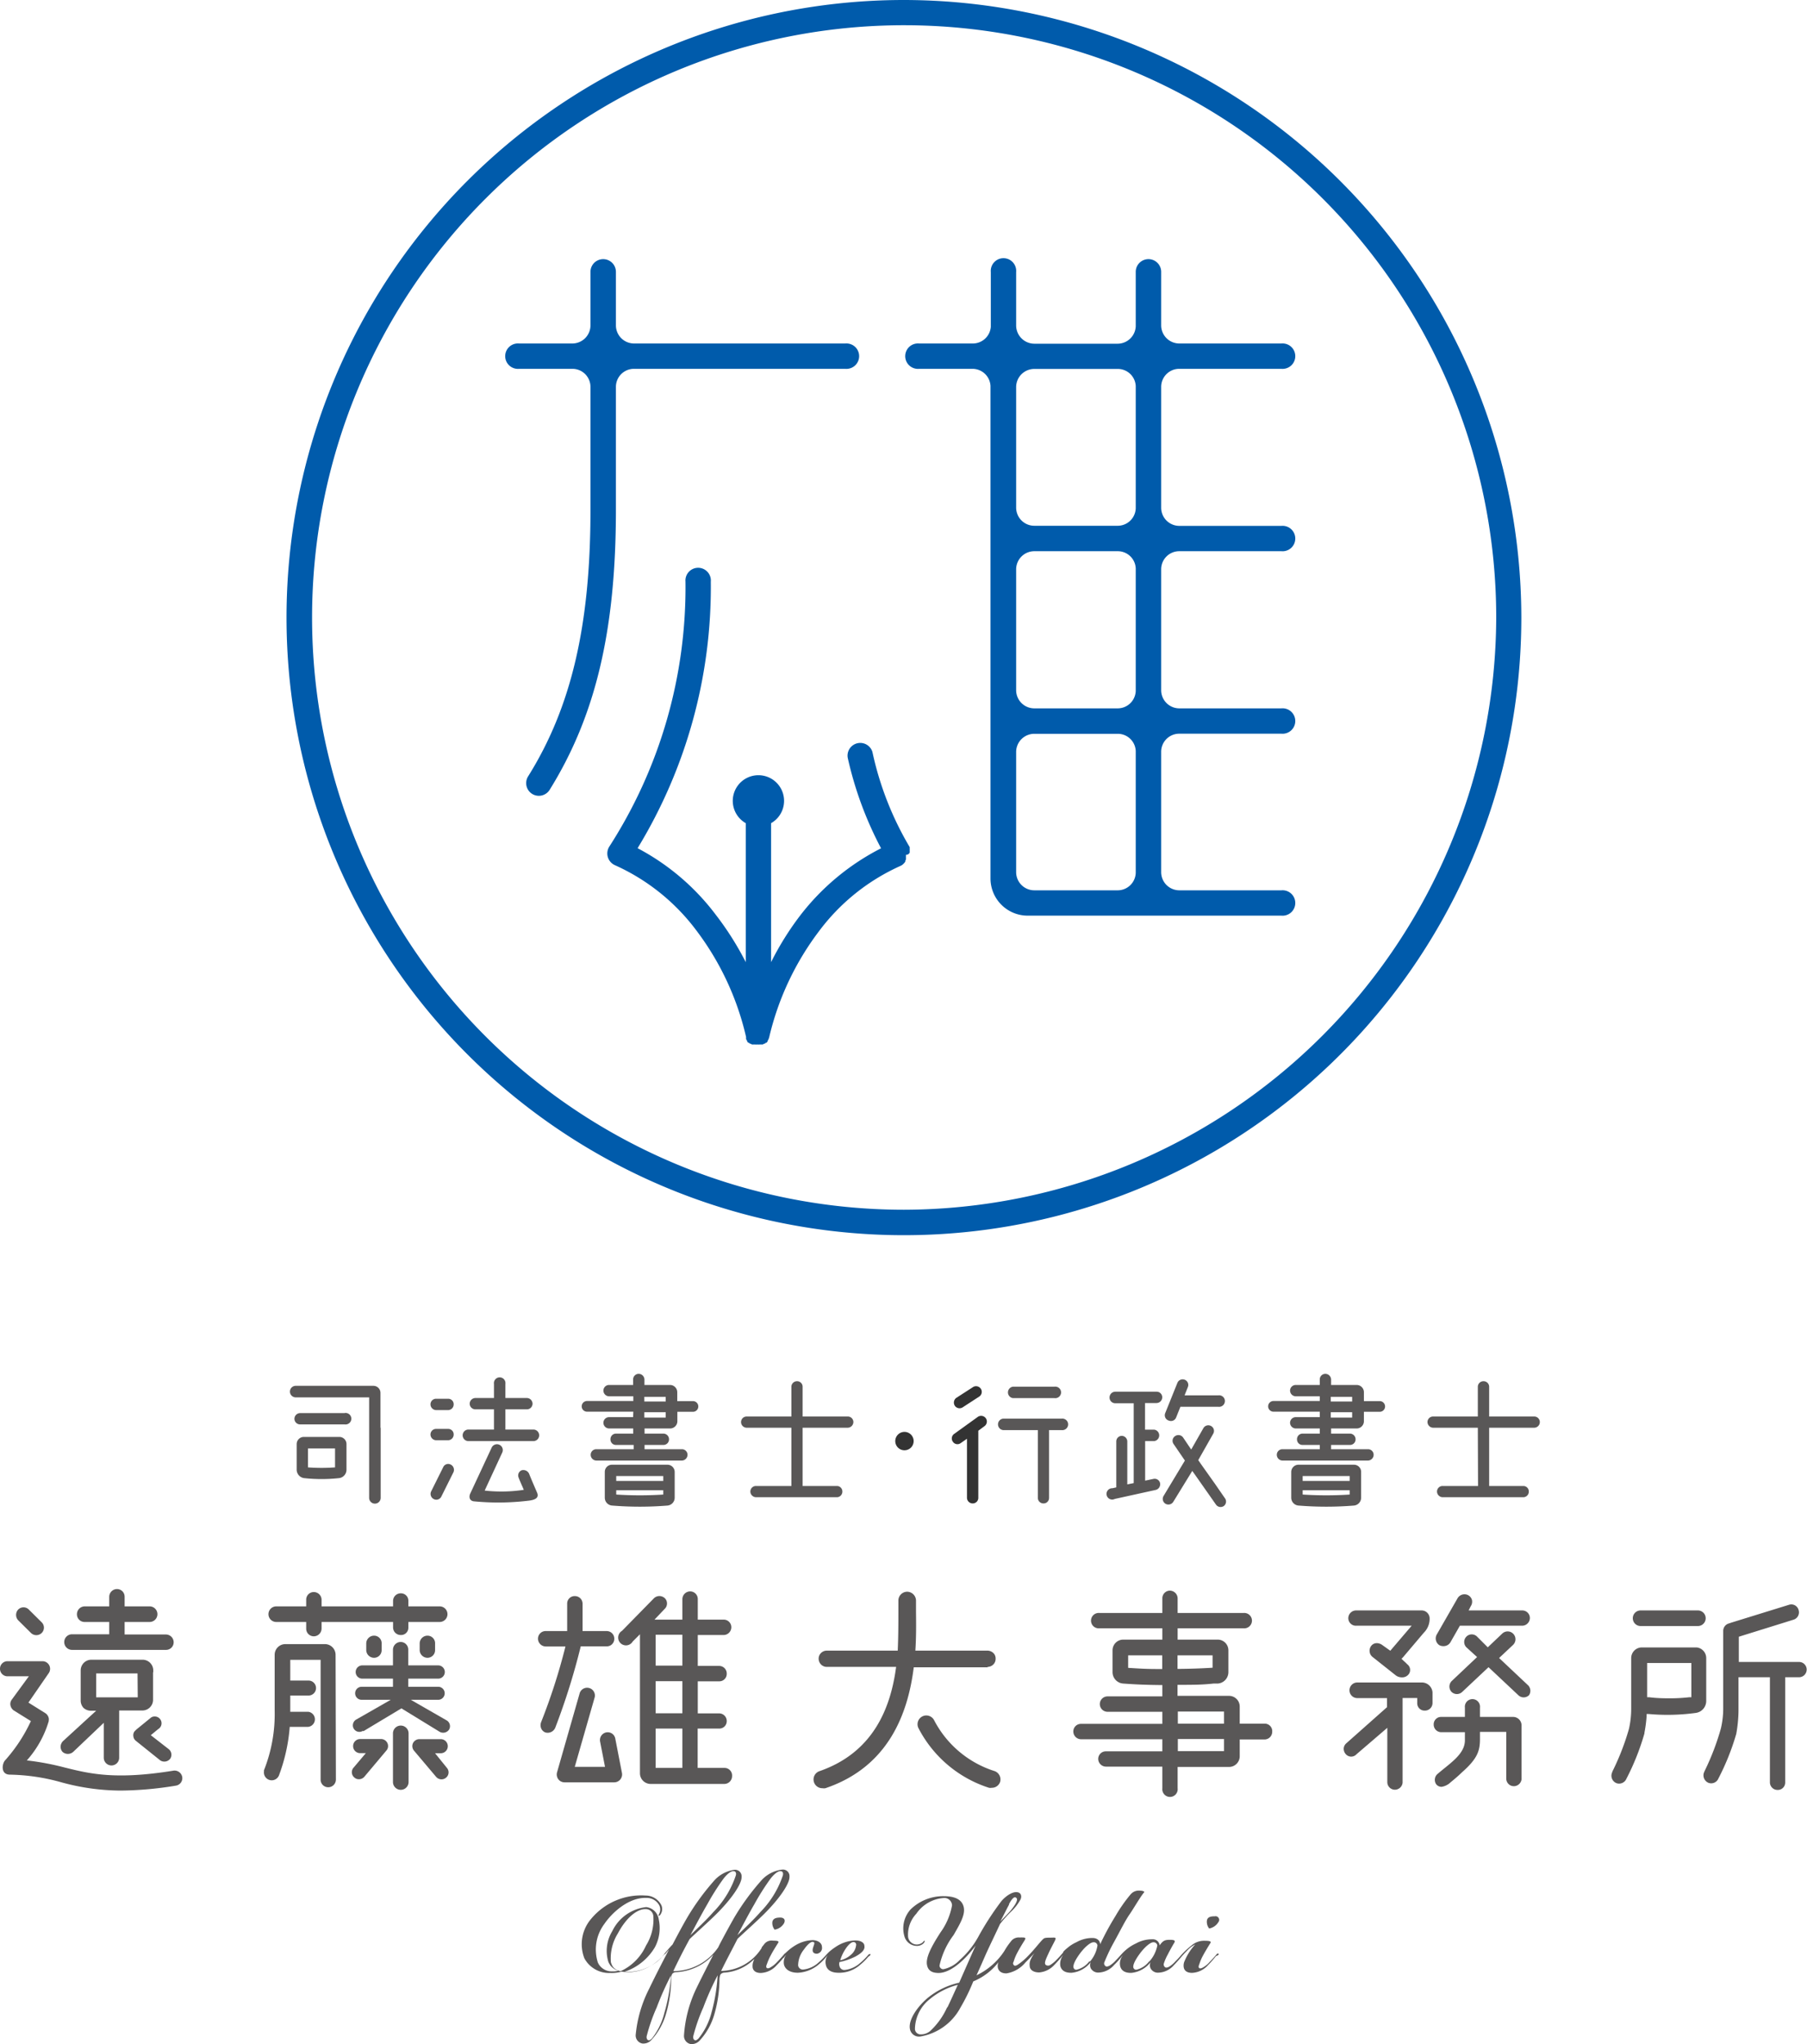
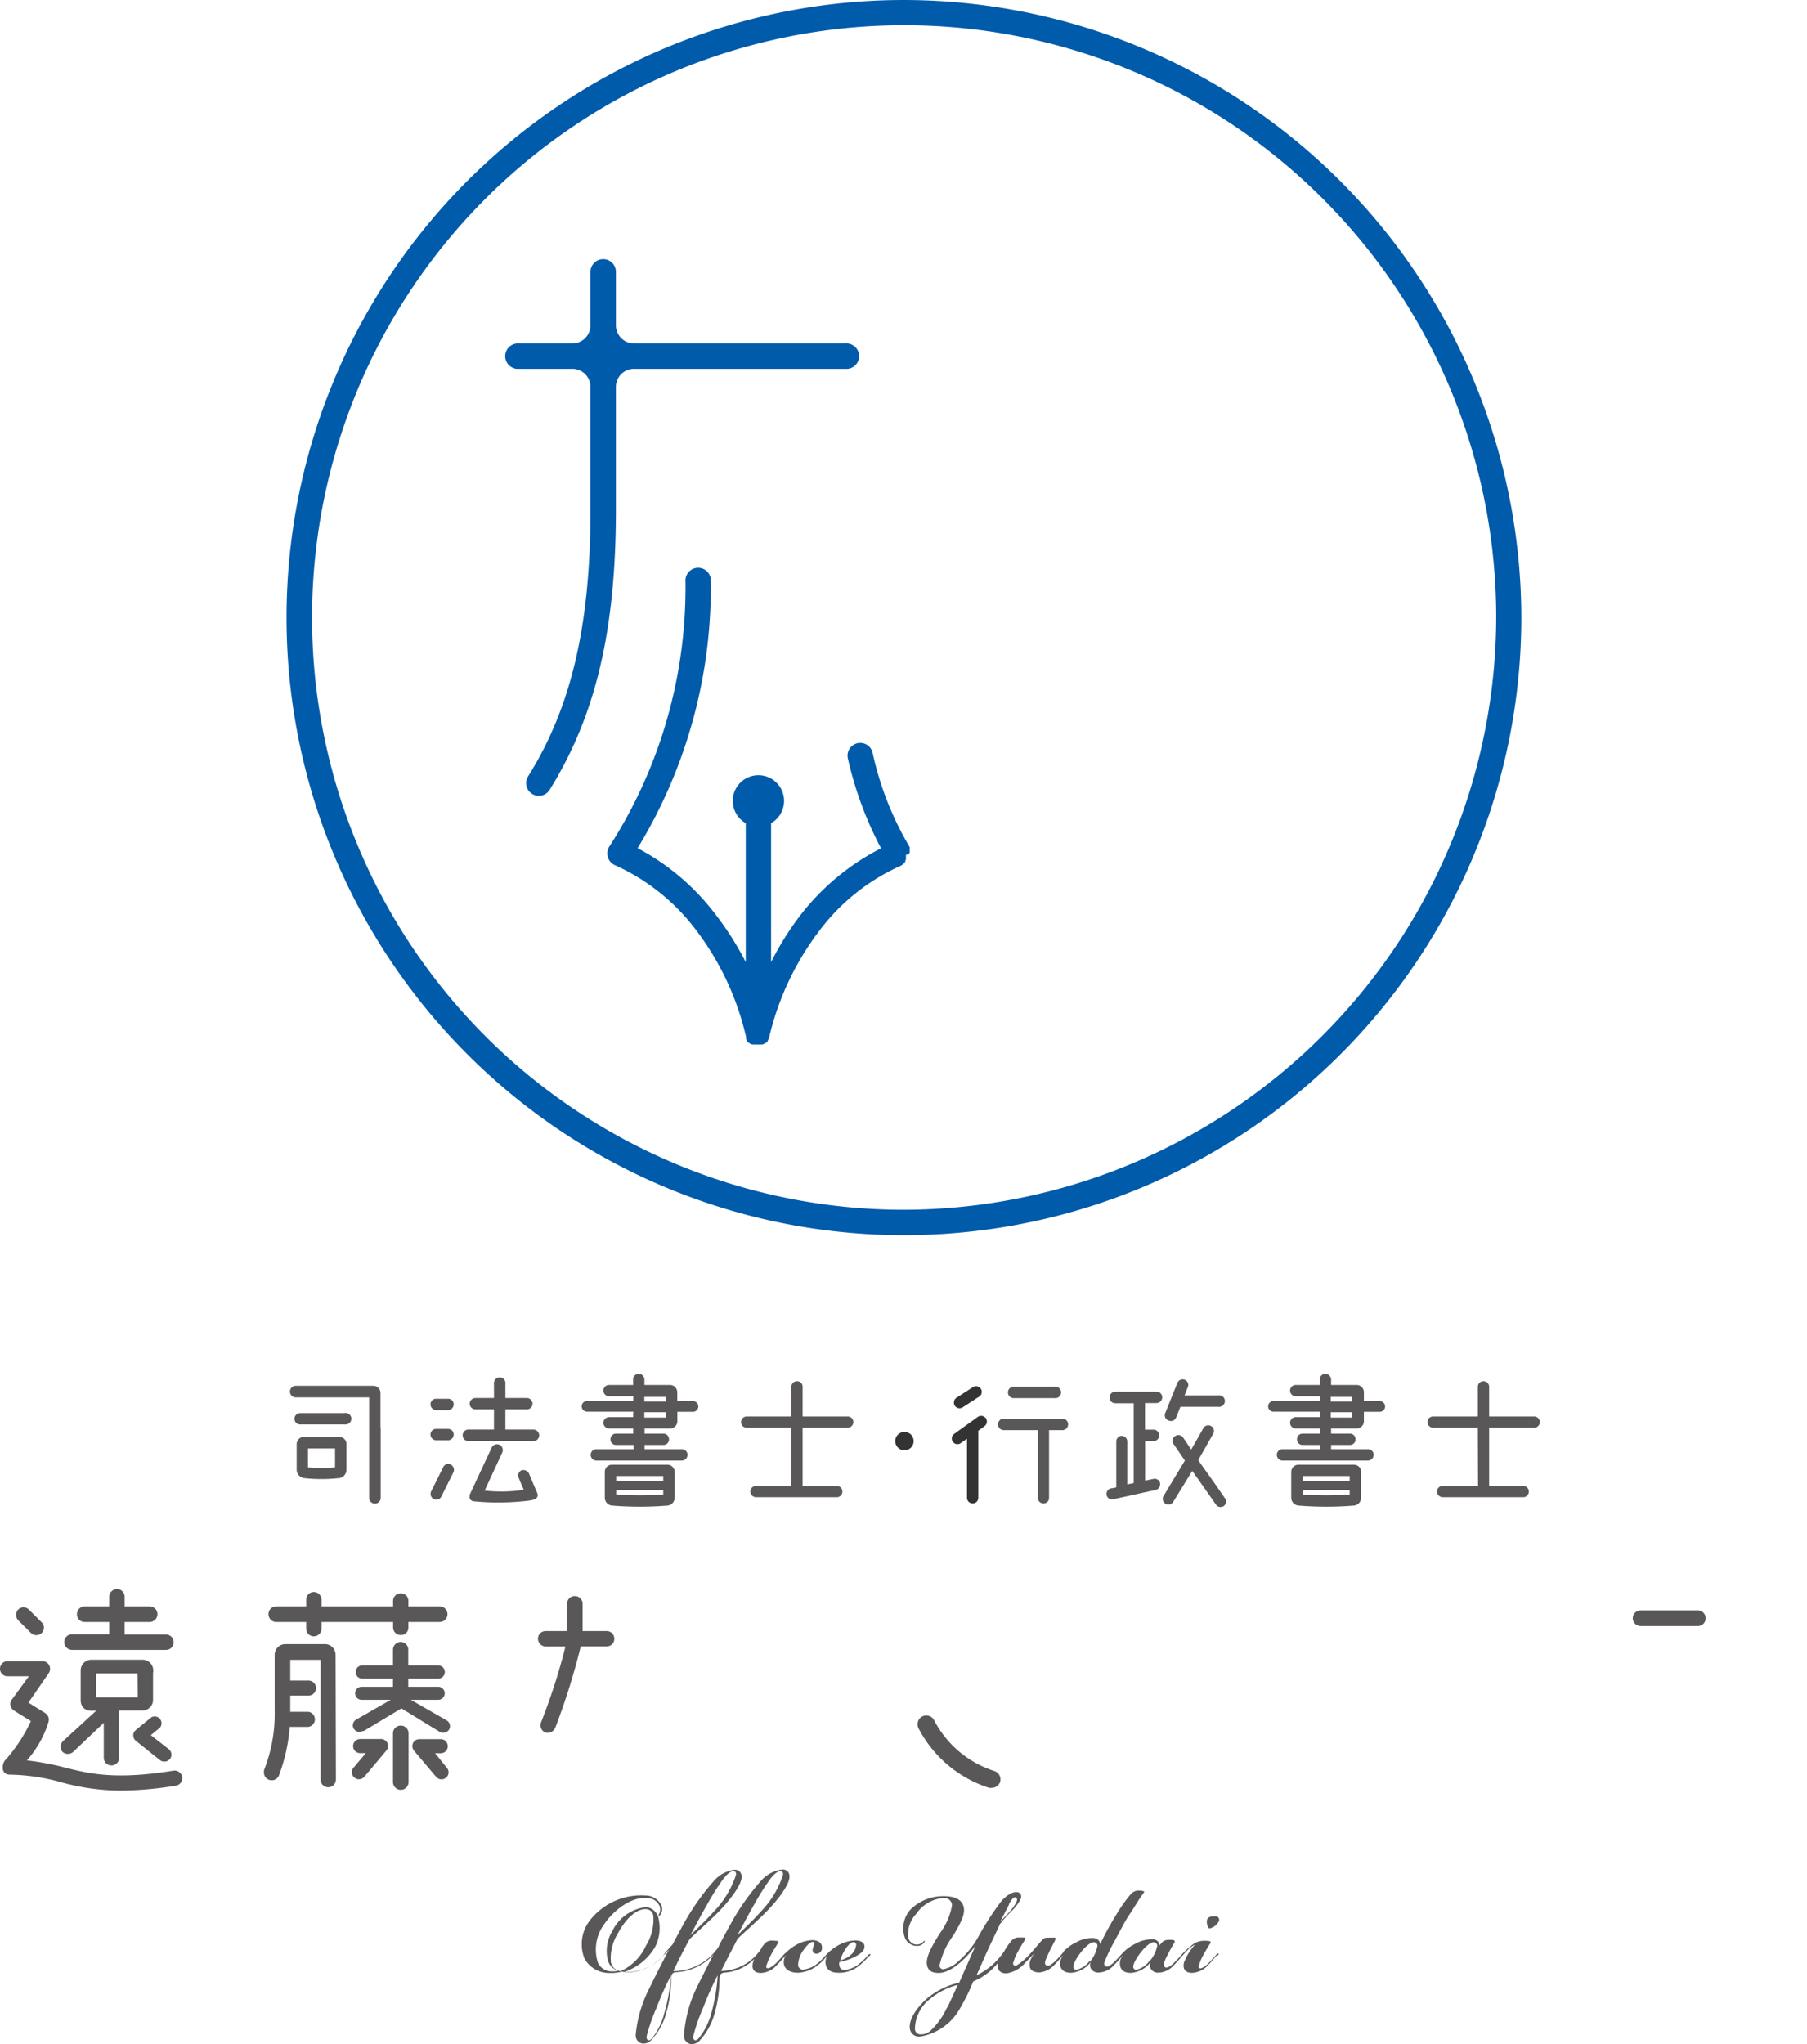
<svg xmlns="http://www.w3.org/2000/svg" viewBox="0 0 169.08 191.21">
  <defs>
    <style>.cls-1{fill:#005bab}.cls-2{fill:#595757}.cls-3{fill:#333}</style>
  </defs>
  <g id="レイヤー_2" data-name="レイヤー 2">
    <g id="レイヤー_1-2" data-name="レイヤー 1">
      <path class="cls-1" d="M57.63 36.19a1.69 1.69 0 011.65-1.69h19.81a1.19 1.19 0 100-2.37H59.31a1.7 1.7 0 01-1.68-1.7v-5a1.19 1.19 0 00-2.38 0v5a1.7 1.7 0 01-1.68 1.7h-5a1.19 1.19 0 100 2.37h5.03a1.69 1.69 0 011.65 1.69v11.52c0 10.79-1.8 18.47-5.84 24.92a1.19 1.19 0 00.38 1.63 1.19 1.19 0 001.64-.38c4.28-6.88 6.2-14.88 6.2-26.17z" />
      <path class="cls-1" d="M85.12 79.75a.49.49 0 000-.12v-.11a.56.56 0 000-.12v-.08a.59.59 0 000-.08 29.59 29.59 0 01-3.49-8.91 1.19 1.19 0 00-2.31.55 33.79 33.79 0 003.12 8.47 22.32 22.32 0 00-7.54 6.25 27.28 27.28 0 00-2.75 4.4V77a2.4 2.4 0 10-2.37 0v13A28.06 28.06 0 0067 85.6a22 22 0 00-7.34-6.26 46.92 46.92 0 006.85-24.93 1.19 1.19 0 10-2.37 0A44.77 44.77 0 0157 79.21a1.2 1.2 0 00.54 1.72 19.46 19.46 0 017.63 6.12A26.25 26.25 0 0169.81 97v.19a1.62 1.62 0 00.1.18v.05l.1.12h.06l.1.09h.07l.11.07h.29a.82.82 0 00.22 0 .78.78 0 00.22 0h.29a.41.41 0 00.11-.07h.08l.1-.09h.06l.1-.12v-.05a1.14 1.14 0 00.1-.19l.05-.14a26.38 26.38 0 014.66-9.93 19.41 19.41 0 017.64-6.12l.11-.06a.39.39 0 00.1-.08.27.27 0 00.08-.07l.08-.09.07-.09a.31.31 0 000-.1l.06-.1v-.44a.37.37 0 00.35-.21z" />
      <path class="cls-1" d="M84.59 0a57.77 57.77 0 1057.76 57.77A57.83 57.83 0 0084.59 0zm0 113.16A55.4 55.4 0 11140 57.77a55.56 55.56 0 01-55.41 55.39z" />
-       <path class="cls-1" d="M110.3 34.5h9.6a1.19 1.19 0 100-2.37h-9.57a1.7 1.7 0 01-1.68-1.7v-5a1.19 1.19 0 00-2.38 0v5.1a1.7 1.7 0 01-1.67 1.62h-7.83a1.71 1.71 0 01-1.69-1.7v-5a1.19 1.19 0 10-2.37 0v5.12A1.69 1.69 0 0191 32.13h-5a1.19 1.19 0 100 2.37h5a1.69 1.69 0 011.68 1.59v46.08a3.48 3.48 0 003.48 3.48h23.74a1.19 1.19 0 100-2.37h-9.56a1.7 1.7 0 01-1.69-1.7V70.32a1.69 1.69 0 011.67-1.69h9.58a1.19 1.19 0 100-2.37h-9.56a1.7 1.7 0 01-1.69-1.7V53.25a1.69 1.69 0 011.69-1.69h9.56a1.19 1.19 0 100-2.37h-9.56a1.7 1.7 0 01-1.69-1.7v-11.3a1.69 1.69 0 011.65-1.69zM95.08 64.56V53.25a1.7 1.7 0 011.7-1.69h7.81a1.68 1.68 0 011.68 1.61v11.47a1.69 1.69 0 01-1.68 1.62h-7.81a1.7 1.7 0 01-1.7-1.7zm11.19-28.45v11.45a1.69 1.69 0 01-1.68 1.62h-7.81a1.7 1.7 0 01-1.7-1.7V36.2a1.7 1.7 0 011.7-1.69h7.85a1.68 1.68 0 011.64 1.6zM95.08 81.58V70.33a1.7 1.7 0 011.7-1.69h7.83a1.68 1.68 0 011.66 1.61v11.41a1.69 1.69 0 01-1.68 1.62h-7.81a1.7 1.7 0 01-1.7-1.7z" />
      <path class="cls-2" d="M59.26 132.05h-4.33a.48.48 0 010-1h4.33v-.44H57a.54.54 0 01-.54-.54.53.53 0 01.54-.52h2.24v-.51a.52.52 0 01.52-.53.54.54 0 01.54.53v.51h2.4a.68.68 0 01.67.67v.84h1.47a.48.48 0 110 1h-1.46v.89a.68.68 0 01-.67.67h-2.4v.48h1.77a.53.53 0 01.52.54.52.52 0 01-.52.52h-1.77v.4h3.49a.52.52 0 01.53.52.54.54 0 01-.53.54h-8a.54.54 0 01-.53-.54.52.52 0 01.53-.52h3.49v-.4h-1.65a.51.51 0 01-.52-.52.52.52 0 01.52-.54h1.61v-.48H57a.54.54 0 01-.54-.54.53.53 0 01.54-.52h2.24zm-2 8.78a.74.74 0 01-.67-.74v-2.41a.67.67 0 01.67-.67h5.2a.68.68 0 01.67.67v2.41a.74.74 0 01-.67.74 32.11 32.11 0 01-5.18 0zm4.8-2.76h-4.4v.46h4.4zm0 1.73v-.4h-4.4v.4a34 34 0 004.42 0zm-1.77-8.7h2v-.44h-2zm2 1h-2v.5h2zm11.76 1.45h-4.18a.53.53 0 01-.53-.53.52.52 0 01.53-.52h4.18v-2.78a.52.52 0 01.53-.52.51.51 0 01.52.52v2.78h4.21a.52.52 0 01.54.52.54.54 0 01-.54.53H75.1V139h3.2a.51.51 0 01.52.52.52.52 0 01-.52.53h-7.55a.54.54 0 01-.54-.53.52.52 0 01.54-.52h3.3zm79.46 17.09a.73.73 0 000 1.46h5.36a.73.73 0 000-1.46zm-112.37-.38h-2.93v-.51a.69.69 0 00-.7-.71.71.71 0 00-.73.71v.51h-6.69v-.61a.73.73 0 00-.73-.73.71.71 0 00-.71.73v.61h-2.8a.73.73 0 100 1.46h2.8v.61a.71.71 0 00.71.73.73.73 0 00.73-.73v-.61h6.69v.52a.71.71 0 00.73.7.68.68 0 00.7-.7v-.52h2.93a.73.73 0 000-1.46zm-3.64 11.15a.73.73 0 00-.73.73v4.55a.73.73 0 001.46 0v-4.55a.73.73 0 00-.73-.73z" />
      <path class="cls-2" d="M34 161.94l3.56-2.14 3.59 2.2a.67.67 0 00.86-.2.63.63 0 00-.19-.86L38.44 159H41a.61.61 0 000-1.22h-2.8v-.76H41a.62.62 0 000-1.24h-2.8v-1.46a.71.71 0 00-.7-.73.73.73 0 00-.73.73v1.46H33.9a.62.62 0 100 1.24h2.87v.76h-2.93a.61.61 0 100 1.22h2.72l-3.27 1.87a.64.64 0 00-.26.39.61.61 0 00.93.64zm1.7.73h-2a.66.66 0 000 1.32h.53l-1.15 1.36a.64.64 0 00.08.92.61.61 0 00.42.16.68.68 0 00.51-.23l2.06-2.45a.64.64 0 00.1-.7.66.66 0 00-.55-.38zm5.01 1.33h.53a.66.66 0 100-1.32h-2a.67.67 0 00-.6.38.66.66 0 00.1.7l2.07 2.45a.67.67 0 00.5.23.66.66 0 00.43-.16.64.64 0 00.07-.92z" />
-       <path class="cls-2" d="M35 155.07a.71.71 0 00.71-.72v-.59A.71.71 0 0035 153a.73.73 0 00-.73.73v.59a.73.73 0 00.73.75zm5 0a.71.71 0 00.71-.72v-.59A.71.71 0 0040 153a.73.73 0 00-.73.73v.59a.73.73 0 00.73.75zm27.77 10.3h-2.49v-3.68h2A.69.69 0 0068 161a.71.71 0 00-.71-.73h-2v-3h2a.69.69 0 00.71-.71.71.71 0 00-.71-.73h-2v-2.89h2.41a.73.73 0 00.73-.73.71.71 0 00-.73-.71h-2.41v-1.91a.71.71 0 00-.71-.73.73.73 0 00-.73.73v1.91h-2.61l.95-1a.69.69 0 00.22-.53.67.67 0 00-.21-.48.74.74 0 00-1 0l-3 3.06a.73.73 0 101 1l.68-.68v13a1 1 0 001 1h6.89a.73.73 0 00.73-.73.71.71 0 00-.73-.77zm-3.92 0h-2.5v-3.68h2.5zm0-5.11h-2.5v-3h2.5zm0-4.46h-2.5v-2.89h2.5zm-6.37 10.92h-4.66a.73.73 0 01-.58-.29.76.76 0 01-.12-.64l2.13-7.44a.73.73 0 011.4.4l-1.87 6.52h2.83l-.46-2.37a.73.73 0 01.57-.85.72.72 0 01.85.57l.63 3.24a.74.74 0 01-.72.86zm14.79 13.05a1 1 0 00.21.73 1.24 1.24 0 00.88-.6c.16-.32 0-.53-.35-.53s-.67.06-.74.4zm86.48-25.67h-5.12a1 1 0 00-1 1v4.68a8.55 8.55 0 01-.21 1.94 23.19 23.19 0 01-1.53 3.95l-.07.19a.75.75 0 00.44.94.74.74 0 00.92-.41 22.79 22.79 0 001.69-4.25v-.07a11.82 11.82 0 00.2-1.52v-.22h.22a19.66 19.66 0 004.36-.1 1.13 1.13 0 001-1.13v-4a1 1 0 00-.9-1zm-.49 4.66h-.2a15.63 15.63 0 01-1.74.1c-.5 0-1.25 0-2-.1h-.2v-3.2h4.14zm10.09-3.3h-5.65v-2.36l5.14-1.6a.72.72 0 00.45-.91.7.7 0 00-.89-.48l-5.4 1.67-.3.1a.72.72 0 00-.46.68v7.19a8.11 8.11 0 01-.22 1.94 23.3 23.3 0 01-1.51 3.95l-.08.19a.76.76 0 00.44.94.73.73 0 00.92-.41 22.66 22.66 0 001.67-4.17 13 13 0 00.21-2.11v-3.19h2.94v9.83a.71.71 0 00.73.71.69.69 0 00.7-.71v-9.83h1.28a.72.72 0 00.73-.73.71.71 0 00-.7-.7zm-25.35 2.2l-2.73-2.57 1.3-1.22a.73.73 0 00-1-1.07l-1.36 1.29-1-1a.7.7 0 00-1 0 .71.71 0 000 1l1 .91-2.39 2.26a.73.73 0 000 1 .72.72 0 001 0l2.46-2.31 2.79 2.62a.72.72 0 001 0 .74.74 0 00-.07-.91zm-10-.28h-6a.73.73 0 000 1.46h2.78v.85l-3.82 3.39a.69.69 0 00-.23.49.75.75 0 00.2.52.67.67 0 001 0l2.88-2.47v5.07a.71.71 0 00.71.72.73.73 0 00.72-.65v-7.93h1.37v.48a.68.68 0 00.7.7.71.71 0 00.73-.7v-1a1 1 0 00-1.04-.93zm-6.09-5.31h5.18l-2 2.34-.76-.54a.88.88 0 00-.5-.17.65.65 0 00-.53.26.75.75 0 00-.14.57.72.72 0 00.28.47l2.17 1.72a.94.94 0 00.57.18.76.76 0 00.62-.28.66.66 0 00-.12-.94 4.8 4.8 0 00-.35-.33l-.19-.19.14-.14 1.95-2.3a1.83 1.83 0 00.54-1.33.75.75 0 00-.73-.75h-6.15a.73.73 0 00-.73.73.71.71 0 00.75.7z" />
-       <path class="cls-2" d="M134.68 153.89a.79.79 0 00.38.09.75.75 0 00.65-.35l.89-1.56h5.82a.73.73 0 00.73-.73.71.71 0 00-.73-.7h-5l.2-.4a.75.75 0 00.11-.58.72.72 0 00-.7-.53.75.75 0 00-.64.36l-1.94 3.38a.75.75 0 00.23 1.02zm6.9 6.71h-3.1v-.87a.71.71 0 10-1.41 0v.87h-2.22a.69.69 0 00-.7.71.71.71 0 00.7.72h2.22v.76c0 1.28-1.35 2.11-2.53 3.12a.73.73 0 00-.15 1 .65.65 0 00.5.23 1.58 1.58 0 00.85-.43c.32-.26.7-.58 1.07-.94 1.43-1.26 1.67-2 1.67-3.09V162h2.46v4.36a.71.71 0 00.71.72.73.73 0 00.72-.65v-5.03a.79.79 0 00-.79-.8zm-23.28.63H116v-1.6a1 1 0 00-1-1h-4.82v-1.03c1.37 0 2.31 0 3.36-.12h.4a1.07 1.07 0 001-1.06v-2.05a1 1 0 00-1-1h-3.75v-1.06h6.15a.72.72 0 100-1.43h-6.15v-1.36a.73.73 0 00-.73-.73.71.71 0 00-.7.73v1.36h-5.87a.72.72 0 100 1.43h5.87v1.06h-3.66a1 1 0 00-1 1v2.05a1.07 1.07 0 001 1.06c1.1.08 2.16.13 3.66.14v1.06h-5.13a.72.72 0 000 1.44h5.13v1.13h-7.6a.71.71 0 00-.73.71.73.73 0 00.73.73h7.6v1.13h-5.27a.71.71 0 00-.73.7.73.73 0 00.73.73h5.27v2.03a.72.72 0 101.43 0v-2H115a1 1 0 001-1v-1.57h2.34a.72.72 0 00.7-.73.7.7 0 00-.74-.75zm-8.12-6.39h3.28V156c-1 .06-1.95.1-3.28.11zm-1.65 1.28h-.2c-1.13 0-1.86-.05-2.77-.11v-1.17h3.19v1.28zm6 7.68h-4.32v-1.13h4.32zm0-2.57h-4.32v-1.13h4.32zm-22.12-5.31a.77.77 0 00.63-.34.77.77 0 00.12-.43.74.74 0 00-.12-.42.8.8 0 00-.63-.33h-6.76c.09-1.37.07-2.62.06-3.62v-1.06a.84.84 0 00-.82-.83.83.83 0 00-.83.82v1.09c0 1 0 2.27-.06 3.6h-6.64a.77.77 0 00-.63.33.75.75 0 00-.13.42.78.78 0 00.13.43.75.75 0 00.63.34h6.49c-.51 3.86-2.14 8-7.16 9.75a.82.82 0 00.27 1.6.84.84 0 00.27 0c5.92-2 7.73-7 8.27-11.31h6.91z" />
      <path class="cls-2" d="M93.07 165.67a9.66 9.66 0 01-5.67-4.77.82.82 0 10-1.45.77 11.32 11.32 0 006.59 5.56.78.78 0 00.26 0 .81.81 0 00.78-.55.83.83 0 00-.51-1.01zm-36.3-13.1h-2.26V150a.71.71 0 00-.73-.7.69.69 0 00-.71.7v2.57h-2a.71.71 0 00-.73.71.73.73 0 00.73.73h1.84a56.36 56.36 0 01-2.27 7.06.8.8 0 000 .61.69.69 0 00.38.37.77.77 0 00.94-.45 63.24 63.24 0 002.38-7.6h2.43a.7.7 0 00.71-.71.71.71 0 00-.71-.72zm-25.37 2.22a1 1 0 00-1-1h-3.7a1 1 0 00-1 1V160a14.21 14.21 0 01-1 5.59v.12a.73.73 0 001.41.34 16.47 16.47 0 001-4.52h1.73a.71.71 0 000-1.41h-1.68v-1.52h1.71a.7.7 0 000-1.4h-1.71v-1.94H30v11.23a.71.71 0 00.71.69.72.72 0 00.72-.72zM15 160.83a.63.63 0 00-.52-.27.57.57 0 00-.36.11l-1.36 1.11-.11.11-.06.06a.6.6 0 00-.11.47.62.62 0 00.25.43l2.27 1.82a.7.7 0 00.92-.15.67.67 0 00-.14-.91l-1.67-1.3.69-.57a.63.63 0 00.2-.91zm-8.26-6.5h8.78a.71.71 0 00.73-.71.73.73 0 00-.73-.73h-3.86v-1.17H14a.73.73 0 000-1.46h-2.34v-.89a.71.71 0 00-.71-.73.73.73 0 00-.73.73v.89H7.93a.73.73 0 00-.73.73.71.71 0 00.7.73h2.32v1.15H6.74a.73.73 0 100 1.46zm-3.84-1.58a.72.72 0 001 0 .7.7 0 000-1l-1.2-1.19a.7.7 0 00-1 0 .74.74 0 000 1z" />
      <path class="cls-2" d="M17.05 166.21a.73.73 0 00-.84-.58c-5.43.88-7.84.28-10.17-.3a24.72 24.72 0 00-3.53-.66A9.63 9.63 0 004.56 161v-.06a.6.6 0 000-.23.74.74 0 00-.3-.45l-1.6-1 1.91-2.77a.71.71 0 00-.58-1.1H.7a.7.7 0 00-.7.7.7.7 0 00.7.71h2L1.09 159a.67.67 0 00-.11.53.77.77 0 00.3.46l1.61 1a14.86 14.86 0 01-2.42 3.68C.18 165 .05 166 .93 166a18.9 18.9 0 014.75.7 21.1 21.1 0 005.63.79 32.92 32.92 0 005.14-.46.71.71 0 00.6-.82z" />
      <path class="cls-3" d="M90.11 131.62l1.54-1a.53.53 0 00.11-.74.54.54 0 00-.75-.11l-1.55 1a.55.55 0 00-.1.75.54.54 0 00.75.1zm1.39.91l-2.21 1.59a.52.52 0 00-.13.74.51.51 0 00.73.13l.59-.41v5.53a.53.53 0 00.54.52.52.52 0 00.52-.52v-6.28l.58-.43a.53.53 0 00.12-.74.54.54 0 00-.74-.13z" />
      <path class="cls-2" d="M123.49 132.05h-4.33a.48.48 0 010-1h4.33v-.44h-2.24a.54.54 0 01-.54-.54.53.53 0 01.54-.52h2.24v-.51a.52.52 0 01.52-.53.54.54 0 01.54.53v.51h2.4a.68.68 0 01.67.67v.84h1.48a.48.48 0 110 1h-1.48v.89a.68.68 0 01-.67.67h-2.4v.48h1.77a.53.53 0 01.52.54.52.52 0 01-.52.52h-1.77v.4H128a.52.52 0 01.53.52.54.54 0 01-.53.54h-8a.54.54 0 01-.53-.54.52.52 0 01.53-.52h3.49v-.4h-1.61a.51.51 0 01-.52-.52.52.52 0 01.52-.54h1.61v-.48h-2.24a.54.54 0 01-.54-.54.53.53 0 01.54-.52h2.24zm-2 8.78a.74.74 0 01-.67-.74v-2.41a.68.68 0 01.67-.67h5.2a.67.67 0 01.67.67v2.41a.74.74 0 01-.67.74 32.11 32.11 0 01-5.18 0zm4.8-2.76h-4.4v.46h4.4zm0 1.73v-.4h-4.4v.4a34 34 0 004.42 0zm-1.77-8.7h2v-.44h-2zm2 1h-2v.5h2zm11.76 1.45h-4.17a.54.54 0 01-.54-.53.52.52 0 01.54-.52h4.17v-2.78a.52.52 0 01.53-.52.52.52 0 01.53.52v2.78h4.21a.52.52 0 01.53.52.53.53 0 01-.53.53h-4.21V139h3.19a.51.51 0 01.52.52.52.52 0 01-.52.53H135a.54.54 0 01-.54-.53.52.52 0 01.54-.52h3.3zm-43.5-2.77h3.89a.54.54 0 100-1.07h-3.89a.54.54 0 000 1.07zm4.55 1.92h-5.48a.54.54 0 000 1.07h3.26v6.34a.52.52 0 00.53.52.51.51 0 00.52-.52v-6.34h1.17a.54.54 0 100-1.07zm10.03.18a.52.52 0 00.69-.29l.4-1H114a.54.54 0 100-1.07h-3.16l.31-.78a.52.52 0 00-.3-.68.53.53 0 00-.68.29l-1.14 2.83a.52.52 0 00.33.7zm-1.13-2.7h-3.88a.54.54 0 00-.53.54.53.53 0 00.53.54h1.73v7.47l-.6.12v-4a.53.53 0 00-.52-.54.52.52 0 00-.51.54v4.28l-.36.08a.53.53 0 10.22 1l3.82-.84a.55.55 0 00.42-.63.52.52 0 00-.64-.4l-.76.16v-3.7h.85a.54.54 0 000-1.07h-.86v-2.49h1.08a.54.54 0 00.53-.54.52.52 0 00-.52-.52zm6.41 10l-.27-.39-.69-1-1.27-1.79-.29-.42 1.4-2.47a.52.52 0 00-.2-.72.53.53 0 00-.72.2l-1.14 2-.76-1.13a.54.54 0 00-.74-.13.52.52 0 00-.15.74l1.06 1.55-2 3.32a.53.53 0 00.2.73.54.54 0 00.72-.2l1.77-2.88.28.39 1.93 2.75a.53.53 0 00.73.15.52.52 0 00.14-.7zM114 179.8a.34.34 0 00-.33-.55c-.39 0-.69.07-.74.4a1 1 0 00.21.74 1.26 1.26 0 00.86-.59zm-32.56 2.98s-.09 0-.17.05a6 6 0 01-.8.8 2.59 2.59 0 01-1.42.64.46.46 0 01-.5-.37.58.58 0 010-.37 6 6 0 001.5-.52c.45-.25.92-.58.83-1 0-.27-.31-.5-.85-.5a3.43 3.43 0 00-1.69.51 6.18 6.18 0 00-.72.52c-.16.15-.29.29-.45.47a7.19 7.19 0 01-.63.61 2.48 2.48 0 01-1.38.61.44.44 0 01-.48-.39 2.4 2.4 0 01.55-1.49c.34-.48.65-.75.85-.7s.11.17 0 .53 0 .57.36.57a.54.54 0 00.47-.63c0-.35-.34-.62-.86-.64a3.35 3.35 0 00-1.65.5 4.89 4.89 0 00-.7.52l-.24.22a.39.39 0 00-.13.13c-.21.24-.34.39-.61.67a2.57 2.57 0 01-.61.5c-.14.09-.27.12-.35.07s-.09-.17 0-.37a5.55 5.55 0 01.36-.82c.21-.4.39-.68.65-1.1.15-.2.1-.27-.45-.27a.85.85 0 00-.83.35l-.22.28v.05a4.55 4.55 0 01-3.79 2.15c.4-.85 1-1.95 1.53-3 .57-.55 1.61-1.46 2.5-2.34 1.45-1.44 2.39-2.85 2.36-3.47a.61.61 0 00-.66-.67 3.11 3.11 0 00-2.06 1.12 22.34 22.34 0 00-2.47 3.41c-.34.6-.82 1.47-1.35 2.48l-.13.27a5.1 5.1 0 01-4.2 2.22c.4-.85.95-1.95 1.53-3 .57-.55 1.61-1.46 2.5-2.34 1.45-1.44 2.39-2.85 2.36-3.47a.61.61 0 00-.66-.67 3.11 3.11 0 00-1.98 1.1 22.34 22.34 0 00-2.47 3.41c-.35.6-.82 1.47-1.35 2.48-.29.3-.61.67-.86 1a3.29 3.29 0 01-.52.55 4.48 4.48 0 01-3.11 1 5.23 5.23 0 002.83-2.28 3.82 3.82 0 00.37-2.61 1.34 1.34 0 00-1.17-1.16 4 4 0 00-3.18 2.25 3.53 3.53 0 00-.37 2.86 1.8 1.8 0 00.17.31.24.24 0 00.06.08l.06.07a2 2 0 00.38.28l.26.1a1.94 1.94 0 01-.59.06 1.4 1.4 0 01-1.32-.83 4 4 0 01.62-3.62c.68-1 2.23-2.47 3.9-2.42a1.33 1.33 0 011.24.72.91.91 0 010 .73c-.06.15-.11.15-.08.2s.14 0 .2-.13a.88.88 0 00.07-.82 1.64 1.64 0 00-1.48-.92 6.08 6.08 0 00-5.09 2.17 3.64 3.64 0 00-.64 3.7 2.62 2.62 0 002.43 1.37 3.21 3.21 0 001.06-.13 3.34 3.34 0 00.65.06 4.31 4.31 0 002.65-1 3.16 3.16 0 00.38-.34l.16-.16.08-.09.08-.09h.05l.38-.44c-.64 1.22-1.33 2.56-1.85 3.65a11.94 11.94 0 00-1.27 4.35.77.77 0 00.62.79 1 1 0 00.83-.31 6.07 6.07 0 001.39-2.47 12 12 0 00.48-3.18 1.32 1.32 0 01.09-.54.47.47 0 01.32-.17 5.07 5.07 0 003.54-1.64c-.56 1.08-1.14 2.22-1.6 3.17a11.94 11.94 0 00-1.15 4.4.77.77 0 00.62.79 1 1 0 00.83-.31 6.07 6.07 0 001.39-2.47 12 12 0 00.48-3.18 1.32 1.32 0 01.09-.54.49.49 0 01.33-.18 4.35 4.35 0 002.84-1.28l-.08.21a1.23 1.23 0 00-.07.63c.07.27.29.47.76.47a2.08 2.08 0 001.48-.72 7.73 7.73 0 00.6-.66.4.4 0 00.12-.11 1.63 1.63 0 01.17-.2 1.17 1.17 0 00-.2.92c.12.45.57.75 1.3.75a3.25 3.25 0 001.94-.77 4.84 4.84 0 00.68-.68l.18-.22a1.16 1.16 0 00-.19.92c.09.44.44.79 1.36.75a2.94 2.94 0 001.84-.73 5.69 5.69 0 00.78-.77c.19-.12.23-.2.19-.25zm-2.32-.48c.31-.47.57-.64.74-.64a.24.24 0 01.25.25 1.34 1.34 0 01-.49.94 2.25 2.25 0 01-1 .52 3.75 3.75 0 01.5-1.07zm-8.53-4.19a22.92 22.92 0 011.5-2.37c.28-.36.63-.69.89-.71s.33.17.27.4a8.9 8.9 0 01-2.1 3.42c-.58.67-1.53 1.57-2.15 2.17.41-.75 1.07-2.02 1.59-2.91zm-4.4 0a22.92 22.92 0 011.5-2.37c.28-.36.63-.69.89-.71s.33.17.27.4a8.9 8.9 0 01-2.1 3.42c-.58.67-1.54 1.57-2.15 2.17.4-.75 1.07-2.02 1.59-2.91zm-8.13 6.28a2.31 2.31 0 01-.41-.16.91.91 0 01-.42-.49 1.07 1.07 0 01-.07-.19 4.4 4.4 0 01.66-2.71c.75-1.42 1.78-2.31 2.64-2.26a.7.7 0 01.67.62 4.57 4.57 0 01-.68 2.78 4.82 4.82 0 01-2.39 2.41zm4.11 3.88a6.34 6.34 0 01-1.17 2.41c-.16.15-.25.2-.36.15s-.16-.2-.13-.37a16.47 16.47 0 01.94-2.69 26.79 26.79 0 011.34-3 16.61 16.61 0 01-.62 3.5zm4.4 0a6.34 6.34 0 01-1.21 2.41c-.16.15-.25.2-.36.15s-.16-.2-.13-.37a16.47 16.47 0 01.94-2.69 26.79 26.79 0 011.34-3 16.61 16.61 0 01-.58 3.5zm-52.23-31.86v-.16a1 1 0 00-1-1H8.55a1 1 0 00-1 1v2.83a1 1 0 00.26.67 1 1 0 00.66.27H9l-3.09 2.83a.79.79 0 00-.24.51.73.73 0 00.18.51.75.75 0 001 0l2.86-2.72v3.27a.72.72 0 101.44 0V160h2.17a1 1 0 001-.94v-2.61a.13.13 0 01.02-.04zm-1.45 2.36H9v-2.24h3.87zM114 182.75c-.07-.05-.12 0-.21.11s-.33.39-.61.67a2.23 2.23 0 01-.61.5c-.14.09-.27.12-.35.07s-.09-.17 0-.37a4.42 4.42 0 01.35-.82c.22-.4.39-.68.65-1.1.15-.2.05-.27-.52-.27a1.77 1.77 0 00-1.22.45 7.17 7.17 0 00-1 .94c-.13.16-.31.35-.52.56a2.51 2.51 0 01-.59.49c-.13.06-.29.12-.39 0a.31.31 0 01-.07-.34 4.67 4.67 0 01.36-.82c.22-.43.4-.75.61-1.1.12-.2 0-.27-.43-.27s-.64.07-.94.52a.64.64 0 00-.68-.57 3.12 3.12 0 00-1.54.39 4 4 0 00-.91.58 4.21 4.21 0 00-.48.47c-.14.15-.3.34-.51.55a2.51 2.51 0 01-.59.49c-.14.06-.29.12-.39 0a.29.29 0 01-.07-.34 16.2 16.2 0 01.92-1.92c.67-1.22 1-1.92 1.44-2.56s1-1.64 1.37-2.07c0-.09-.24-.14-.44-.14a1 1 0 00-.84.35 14 14 0 00-1.4 2 25.49 25.49 0 00-1.45 2.67c0-.27-.2-.57-.67-.59a3 3 0 00-1.54.39 3.5 3.5 0 00-.9.58 2.5 2.5 0 00-.34.32.12.12 0 000 .05c-.15.18-.37.44-.65.72a2.85 2.85 0 01-.58.47.38.38 0 01-.39 0c-.1-.07-.11-.19-.06-.37s.16-.42.33-.79.4-.78.57-1.13 0-.27-.52-.27-.5.07-.64.18c-.44.47-.76.92-1.34 1.51a5.56 5.56 0 01-1 .85c-.17.1-.28.12-.37 0a.23.23 0 010-.28 4.35 4.35 0 01.38-.91c.22-.41.46-.8.65-1.1s0-.27-.51-.27a.89.89 0 00-.77.37 6.33 6.33 0 00-.61.89 6.37 6.37 0 01-2.61 2.28c.22-.47.45-1 .8-1.8s1.21-2.56 1.4-3a11.66 11.66 0 011.05-1.17 4.53 4.53 0 00.85-1.09c.17-.31.08-.66-.27-.71-.55-.09-1.22.5-1.49.82a26.84 26.84 0 00-2.08 3.18 8.28 8.28 0 01-1.83 2.34 2.93 2.93 0 01-1.53.86.35.35 0 01-.36-.34 7.38 7.38 0 011.32-2.86c.57-1 1.12-1.89.94-2.63s-.91-1-1.85-1a4.35 4.35 0 00-3.12 1.24 2.64 2.64 0 00-.55 2.59 1.22 1.22 0 001.1.82.9.9 0 00.63-.21c.11-.1.18-.24.13-.27s-.08.07-.2.17a.88.88 0 01-.57.18.83.83 0 01-.77-.7 2.85 2.85 0 01.77-2.18 3.39 3.39 0 012.56-1.47.71.71 0 01.78.69 6.15 6.15 0 01-1.08 2.53c-1 1.55-1.4 2.46-1.25 3.09.1.45.42.7 1.07.7 1.31 0 2.76-1.6 3.47-2.56-.33.72-1 2.25-1.54 3.47a7.07 7.07 0 00-2.9 1.39c-.86.7-1.88 2-1.71 2.94a.86.86 0 001 .7 5.24 5.24 0 003.74-2.72 17.92 17.92 0 001.12-2.26l.07-.17a5.79 5.79 0 002.36-1.8.91.91 0 00-.06.53c.08.31.32.52.8.52a2.87 2.87 0 001.76-1c.25-.25.61-.62.86-.89a3.17 3.17 0 00-.34.57 1.09 1.09 0 00-.1.63c0 .27.24.6.89.6a2.14 2.14 0 001.41-.7c.27-.28.57-.61.74-.83l.09-.09a1.36 1.36 0 00-.27 1c.12.5.54.67 1.08.65a2.54 2.54 0 001.77-1 .72.72 0 000 .58.79.79 0 00.78.4 2 2 0 001.4-.7 9 9 0 00.74-.82l.1-.1a1.19 1.19 0 00-.27 1c.11.5.54.67 1.07.65a2.59 2.59 0 001.78-1 .68.68 0 000 .58.77.77 0 00.77.4 2 2 0 001.41-.7c.22-.22.52-.56.7-.78.13-.15.31-.35.51-.55a2.74 2.74 0 01.79-.61 5.33 5.33 0 00-1 1.56 1 1 0 00-.07.63c.07.27.29.47.77.47a2.11 2.11 0 001.49-.72 9 9 0 00.75-.85c.22-.07.31-.17.22-.22zm-19.6-4.62c.21-.39.45-.74.64-.64s.15.3-.06.66a5.53 5.53 0 01-.72.9l-.67.7c.31-.58.57-1.12.84-1.62zm-5.78 9.64a6.85 6.85 0 01-1.57 2.2 1.34 1.34 0 01-1 .32.53.53 0 01-.44-.47A3.63 3.63 0 0187 187a6.74 6.74 0 012.62-1.34c-.36.8-.71 1.57-.97 2.11zm13.3-4.3a2.08 2.08 0 01-1.2.78.25.25 0 01-.26-.17c-.09-.21.1-.68.57-1.32s1-1.08 1.28-1.08a.34.34 0 01.38.3 3 3 0 01-.69 1.49zm5.6 0a2.08 2.08 0 01-1.2.78.27.27 0 01-.26-.17c-.09-.21.11-.68.58-1.32s1-1.08 1.27-1.08a.35.35 0 01.38.3 3.13 3.13 0 01-.74 1.49zm-75.77-49.06h-3.31a.67.67 0 00-.68.67v2.39a.8.8 0 00.67.79 15.32 15.32 0 003.32 0 .79.79 0 00.67-.77v-2.44a.67.67 0 00-.67-.64zm-.4 2.85a17.77 17.77 0 01-2.53 0v-1.77h2.53zm.91-5.08h-4.17a.54.54 0 00-.54.54.53.53 0 00.54.52h4.17a.54.54 0 100-1.07z" />
      <path class="cls-2" d="M35.6 133.56v-3.26a.66.66 0 00-.67-.67h-7.26a.54.54 0 000 1.08h6.87v9.4a.54.54 0 101.08 0v-6.57zm5.21 1.16h1.12a.53.53 0 00.52-.54.51.51 0 00-.52-.52h-1.12a.52.52 0 00-.53.52.54.54 0 00.53.54zm1.37 2.28a.51.51 0 00-.71.24l-1.13 2.27a.54.54 0 00.24.71.52.52 0 00.72-.24l1.13-2.27a.55.55 0 00-.25-.71zm1.65-2.2h6.08a.54.54 0 00.54-.54.54.54 0 00-.54-.54h-2.62v-1.89h2a.53.53 0 00.54-.52.54.54 0 00-.54-.54h-2v-1.32a.54.54 0 10-1.07 0v1.32h-1.73a.54.54 0 00-.54.54.53.53 0 00.54.52h1.73v1.89h-2.39a.54.54 0 00-.54.54.54.54 0 00.54.54zm-3.02-2.9h1.12a.53.53 0 00.52-.54.51.51 0 00-.52-.52h-1.12a.52.52 0 00-.53.52.54.54 0 00.53.54zm9.44 7.71c-.24-.55-.58-1.34-.74-1.75a.59.59 0 00-.7-.33.52.52 0 00-.28.69c.13.36.43 1 .48 1.14a14.16 14.16 0 01-3.66.07l1.65-3.57a.53.53 0 00-1-.44l-2 4.29c-.14.31-.07.65.3.72a23.59 23.59 0 005.11-.05c.67-.07 1.06-.27.84-.77z" />
      <path class="cls-3" d="M85.49 134.8a.86.86 0 10-.86.86.86.86 0 00.86-.86z" />
    </g>
  </g>
</svg>